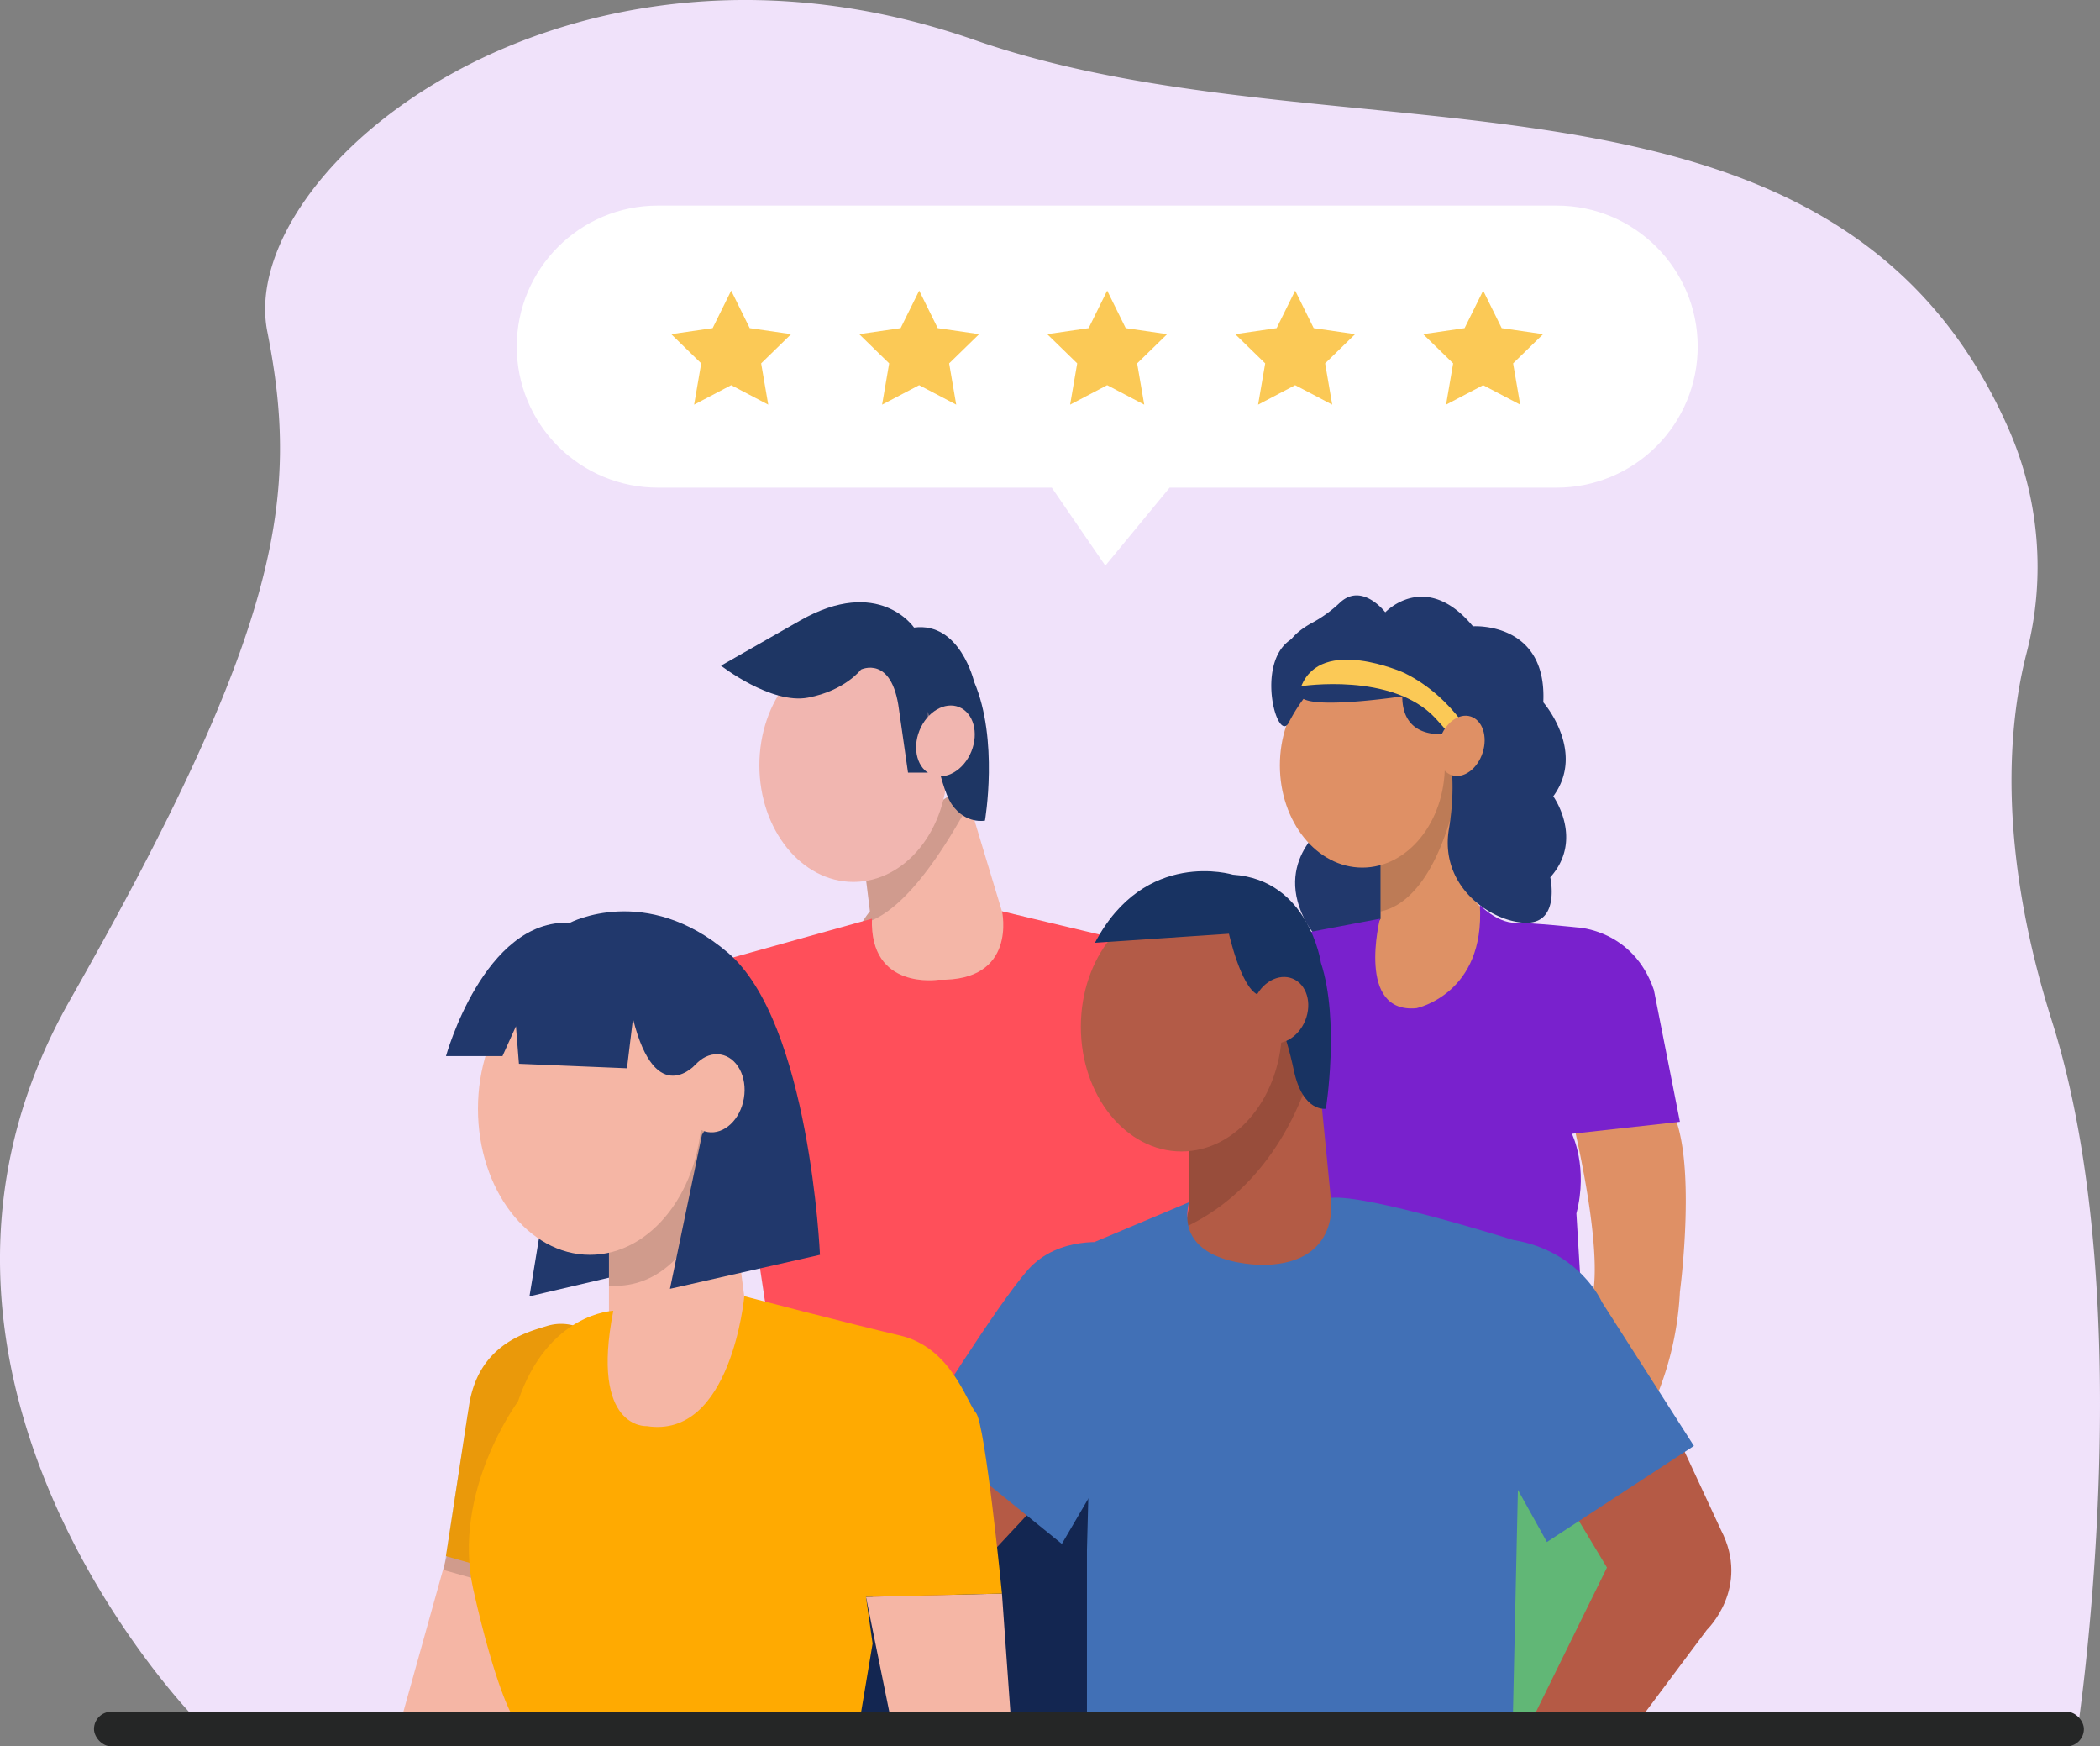
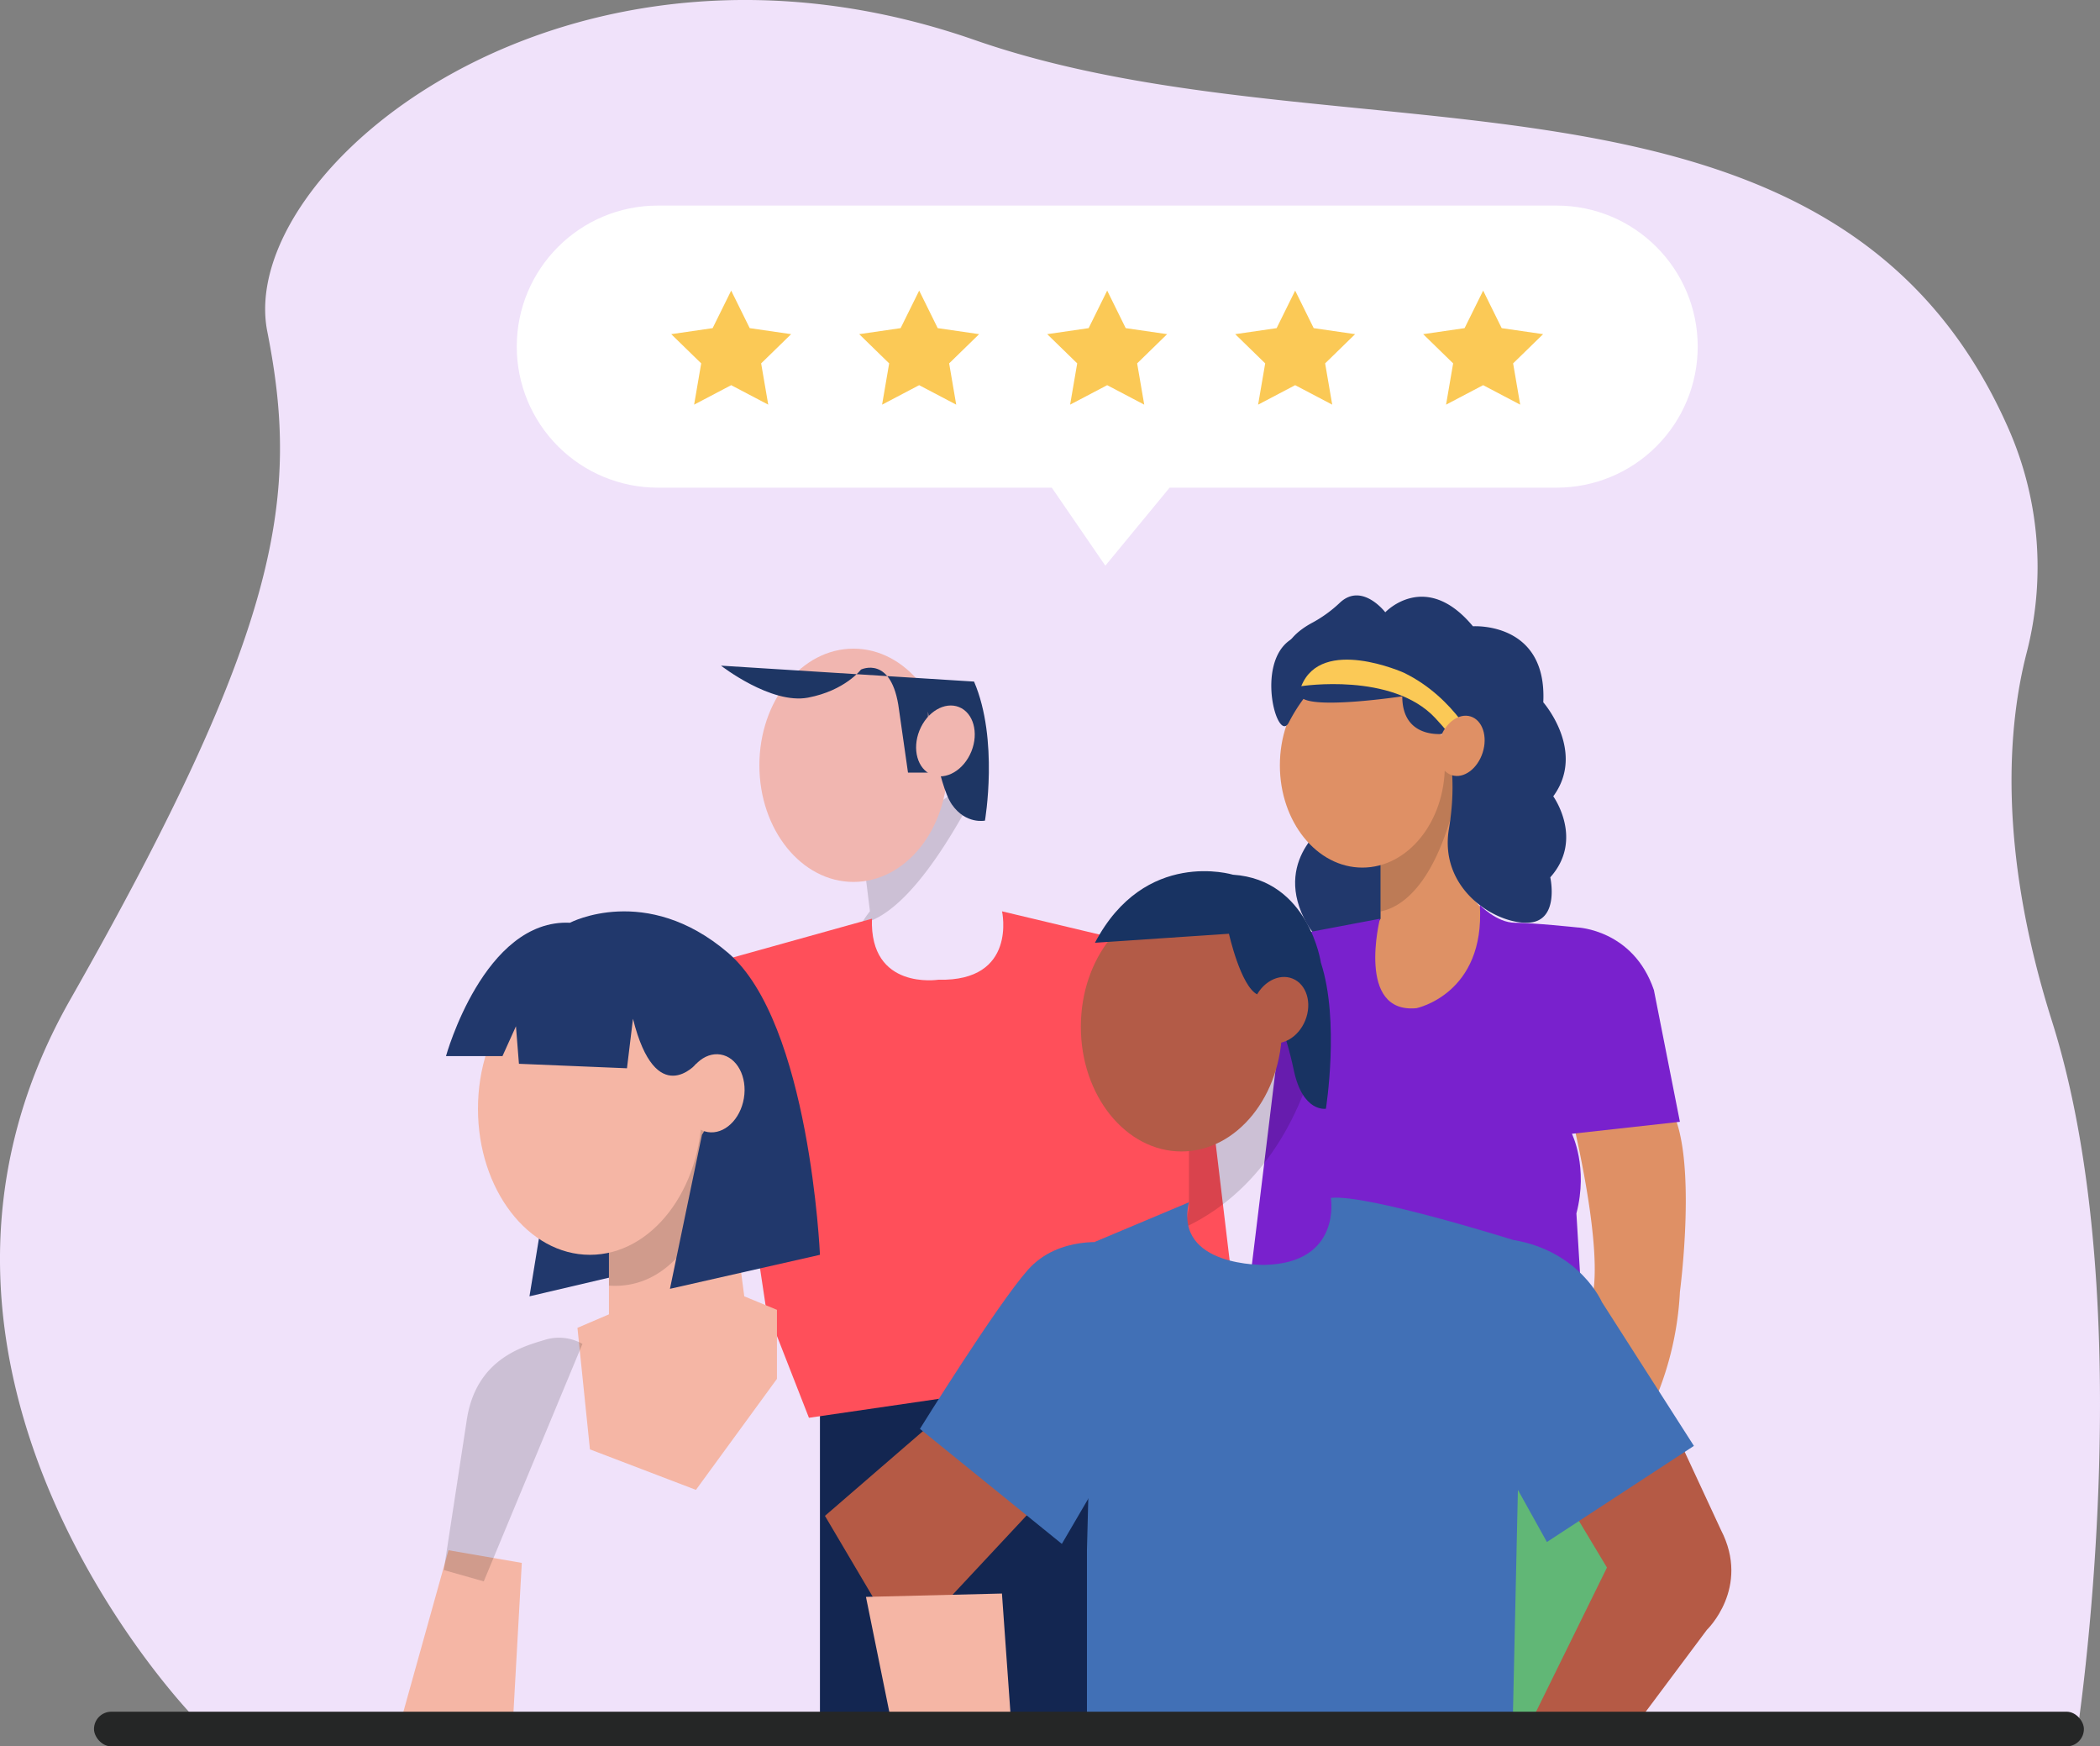
<svg xmlns="http://www.w3.org/2000/svg" xmlns:xlink="http://www.w3.org/1999/xlink" width="578" height="480.539">
  <rect width="100%" height="100%" fill="#808080" stroke="none" />
  <path d="M53.411 472.533s-92.47-94.78-34.07-197.494S82.464 136.262 73.57 91.221c-8.792-44.47 82.033-119.476 194.692-80.215C368.923 46.1 504.045 8.5 552.498 117.231a94.43 94.43 0 0 1 5.281 62.511c-4.927 19.139-8.246 53.034 7 101.232 25.026 79.159 6.836 196.51 6.836 196.51z" fill="#f0e2fa" />
-   <path d="M285.132 258.847l-9.362 15.418-22.841 3.6s-17.615-12.963-17.615-17.638c.105-2.152.74-4.244 1.848-6.091a4 4 0 0 1 .156-.288c.617-1.089 1.328-2.121 2.125-3.085l-1.926-15.6 27.797-18.992 1.47 4.867 2.13 7.034 6.854 22.673 6.055 1.482z" fill="#f4b6a7" />
  <path d="M266.783 221.056c-13.287 24.378-23.075 31.765-29.623 33.08a4 4 0 0 1 .156-.288 21.37 21.37 0 0 1 2.125-3.085l-1.926-15.6 27.8-18.988z" opacity=".15" />
  <ellipse cx="234.906" cy="210.578" rx="25.896" ry="32.096" fill="#f1b6b0" />
-   <path d="M198.448 183.163s13.761 10.731 23.946 8.8 14.583-7.724 14.583-7.724 8.534-4.129 10.46 11.013l2.479 17.347h5.5v-16.8s2.755 20.093 6.6 25.6 9.08 4.405 9.08 4.405 3.853-22.3-3-38.259c0 0-3.853-16.51-16.516-14.859 0 0-9.632-14.313-31.375-1.926z" fill="#1e3664" />
+   <path d="M198.448 183.163s13.761 10.731 23.946 8.8 14.583-7.724 14.583-7.724 8.534-4.129 10.46 11.013l2.479 17.347h5.5v-16.8s2.755 20.093 6.6 25.6 9.08 4.405 9.08 4.405 3.853-22.3-3-38.259z" fill="#1e3664" />
  <ellipse cx="10.046" cy="7.706" rx="10.046" ry="7.706" transform="matrix(.374 -.927 .927 .374 249.319 210.307)" fill="#f1b6b0" />
  <path d="M225.682 374.452v97.457h130.8c-.87 0-22.619-109.568-22.619-109.568z" fill="#132651" />
  <path d="M239.995 252.791l-43.432 12.111 14.259 94.954 11.829 30.267 118.894-17.338-9.6-80.365-11.835-31.1-44.31-10.557s4.309 19.367-17.524 18.82c-.025 0-18.965 2.983-18.281-16.792z" fill="#ff4f5a" />
  <path d="M366.313 225.833s-15.73 9.788-7.43 26.772 23.651 4.328 23.651 4.328l5.275-23.117z" fill="#21386c" />
  <path d="M432.1 305.124s8.438 33.3 6.56 49.386 14.631 35.63 14.631 35.63a87.45 87.45 0 0 0 9.086-34.676c0 0 4.951-37.377-2.479-50.34z" fill="#df9065" />
  <path d="M410.358 282.521c-5.4 12.1-16.174 8.264-28.663 2.209s-6.4-25.32-6.4-25.32l4.693-6.6v-18.443l10.8-20.369 12.267-6.307h.048l-.384 2.208-.12.714v.108l-3 17.338c-3.295 8.1 3.955 17.29 7.4 21 1 1.092 1.68 1.716 1.68 1.716s5.4 3.133 6.241 6.157.827 13.489-4.562 25.589z" fill="#de9165" />
  <path d="M403.041 207.691l-.336 2.185-.12.714v.108c-5.533 31.807-16.348 38.817-22.577 40.1v-16.431l10.8-20.369z" opacity=".15" />
  <ellipse cx="374.973" cy="210.59" rx="22.703" ry="28.141" fill="#df9065" />
  <g fill="#21386c">
    <path d="M358.091 191.775s-12.6-11.739 2.821-20.273a35.63 35.63 0 0 0 7.982-5.761c6.079-5.521 12.387 2.737 12.387 2.737s11.091-11.835 24.126 3.853c0 0 20.459-1.38 19.361 20.915 0 0 11.835 13.485 2.749 25.872 0 0 8.534 11.835-.822 22.289 0 0 2.749 12.333-6.331 12.5s-24.318-9.416-21.563-25.854-1.122-26.16-1.122-26.16-11.721 1.83-11.721-10.28c-.002-.018-25.015 3.775-27.867.162z" />
    <path d="M362.82 187.544a47.03 47.03 0 0 0-8.06 11.193c-3.061 6.247-9.38-16.078.384-22.667s7.676 11.474 7.676 11.474z" />
  </g>
  <path d="M358.163 188.81s25.026-3.925 36.873 8.768 6.2 13.011 6.2 13.011l5.641-4.7s-6.193-13.845-20.459-20.771c0 .001-22.698-10.207-28.255 3.692z" fill="#fbc956" />
  <ellipse cx="8.486" cy="6.175" rx="8.486" ry="6.175" transform="matrix(.308 -.951 .951 .308 393.716 211.396)" fill="#df9065" />
  <path d="M425.45 366.254s26.742 78.45 26.19 106.543l-126.462-.888 24.733-107.623z" fill="#61b776" />
  <path d="M407.314 249.059s4.693 4.849 9.65 4.849 17.152 1.284 17.152 1.284 15.412.546 21.1 17.23l7.16 36.254-29.725 3.3s4.555 9.158 1.236 21.923l2.617 43.306-94.954-4.417 14.037-115.4 24.222-4.585s-6.6 26.238 10.088 24.606c.001-.017 18.888-3.882 17.417-28.35z" fill="#7921cd" />
  <path d="M431.272 412.987l11.026 18.347-20.4 41.463h29.725l18.166-24.312s12.123-11.583 3.871-27.516l-14.313-30.829zm-143.938-1.104l-38.805 41.56-21.473-36.333 31.2-26.97z" fill="#b55a45" />
  <path d="M305.224 341.978s-13.761-2.2-22.3 7.43-29.725 43.762-29.725 43.762l39.063 31.651 15.13-25.872z" fill="#4170b6" />
-   <path d="M374.577 343.077c-.276 5.233-7.982 14.037-23.406 15.142s-26.01-15.142-26.01-15.142l1.038-5.4 1.026-5.329v-19.542l18.718-28.075 10.454 1.926 4.525 8.15 2.359 4.237 3 30.547s6.89 1.65 8.264 3 .306 5.288.032 10.486z" fill="#b35b45" />
  <path d="M360.936 294.807c-8.54 26.556-24.312 38.025-34.724 42.868l1.026-5.329v-19.54l18.714-28.075 10.454 1.926z" opacity=".15" />
  <ellipse cx="325.18" cy="282.523" rx="27.691" ry="34.316" fill="#b35b47" />
  <path d="M301.372 259.411l36.879-2.479s3.223 14.4 7.8 16.7 7.61 9.446 10.088 21 8.8 10.454 8.8 10.454 3.853-24.216-1.374-40.179c0 0-3.3-22.841-24.222-24.222.006.008-24.21-7.422-37.971 18.726z" fill="#183362" />
  <path d="M327.238 330.828l-25.869 10.875-2.2 84.86v45.347h117.243l1.374-61.953 7.982 14.343 40.461-26.448-25.32-39.567s-6.055-14.085-24.5-17.116c0 0-40.209-12.657-50.1-11.559 0 0 3.037 17.89-18.154 18.442.003-.017-25.046.666-20.917-17.224z" fill="#4170b6" />
  <ellipse cx="9.356" cy="7.55" rx="9.356" ry="7.55" transform="matrix(.374 -.927 .927 .374 341.765 283.794)" fill="#b35b47" />
  <path d="M123.436 426.562l-12.663 45.347 30.457.888 2.389-42.748z" fill="#f5b6a5" />
  <path d="M149.446 333.997l-3.715 22.7 26.418-6.193-1.648-14.037z" fill="#21386c" />
  <path d="M213.847 360.415v18.995l-22.3 30.547-29.173-11.145-3.439-33.44 8.672-3.715v-20.645l21.737-31.141 6.307.8.906.114.216.942 1.986 8.684 3.109 13.587 2.983 22.7z" fill="#f5b6a5" />
  <path d="M200.068 314.822l-1.3 5.587c-7.688 29.683-21.965 34.016-31.153 33.344v-12.741l21.737-31.141 6.3.8 1.122 1.056z" opacity=".15" />
  <ellipse cx="162.379" cy="305.094" rx="30.823" ry="40.185" fill="#f5b6a5" />
  <path d="M133.621 290.607h-10.869s10.454-37.809 34.124-36.7c0 0 20.915-11.013 43.486 8.252s25.32 83.12 25.32 83.12l-41.284 9.356 8.814-42.393s9.1-13.293-1.506-19.577c0 0-11.157 12.981-17.488-12.339l-1.65 13.623-29.735-1.233-.822-10.322-3.715 8.216z" fill="#21386c" />
  <path d="M160.312 369.789a13.12 13.12 0 0 0-10.46-1.08c-6.055 1.836-18.964 5.323-21.407 22.205l-6.3 41.1 11.007 3.121z" opacity=".15" />
-   <path d="M160.912 365.991a13.12 13.12 0 0 0-10.46-1.1c-6.055 1.836-18.964 5.323-21.407 22.205l-6.3 41.1 11.007 3.121z" fill="#ea990a" />
  <g fill="#f5b6a5">
    <path d="M238.345 439.405l6.6 32.5h33.212l-2.383-33.422z" />
    <ellipse cx="10.815" cy="8.3" rx="10.815" ry="8.3" transform="matrix(.165 -.986 .986 .165 186.594 310.126)" />
  </g>
-   <path d="M168.8 360.685s-18 .552-26.238 24.954c0 0-18.346 24.774-12.291 51.744s10.64 34.52 10.64 34.52h95.963l3.3-19.661-1.83-12.843 37.431-.918s-4.591-46.811-7.16-49.722-6.788-18-20.915-21.287-42.838-10.8-42.838-10.8-3.6 39.405-26.886 35.732c0 .028-15.597.947-9.176-31.719z" fill="#ffaa01" />
  <path d="M428.463 56.57H181.007c-21.421.02-38.775 17.39-38.775 38.811h0c0 10.292 4.088 20.162 11.366 27.439s17.148 11.366 27.439 11.366h108.458l14.737 21.467 17.692-21.467h106.539c10.294.001 20.166-4.087 27.445-11.366s11.367-17.151 11.366-27.445v.006c0-21.435-17.376-38.811-38.811-38.811z" fill="#fff" />
  <g fill="#fbc956">
    <use xlink:href="#B" />
    <path d="M252.994 79.963l5.1 10.328 11.4 1.656-8.252 8.042 1.944 11.355-10.2-5.359-10.2 5.359 1.944-11.355-8.246-8.042 11.4-1.656z" />
    <use xlink:href="#B" x="103.489" />
    <path d="M356.479 79.963l5.1 10.328 11.4 1.656-8.252 8.042 1.951 11.355-10.199-5.359-10.2 5.359 1.95-11.355-8.252-8.042 11.4-1.656zm51.742 0l5.1 10.328 11.4 1.656-8.252 8.042 1.944 11.355-10.2-5.359-10.2 5.359 1.945-11.355-8.246-8.042 11.4-1.656z" />
  </g>
  <rect width="547.695" height="9.542" rx="4.771" fill="#252626" x="25.871" y="470.997" />
  <defs>
    <path id="B" d="M201.25 79.963l5.1 10.328 11.4 1.656-8.252 8.042 1.95 11.355-10.2-5.359-10.2 5.359 1.95-11.355-8.252-8.042 11.4-1.656z" />
  </defs>
</svg>